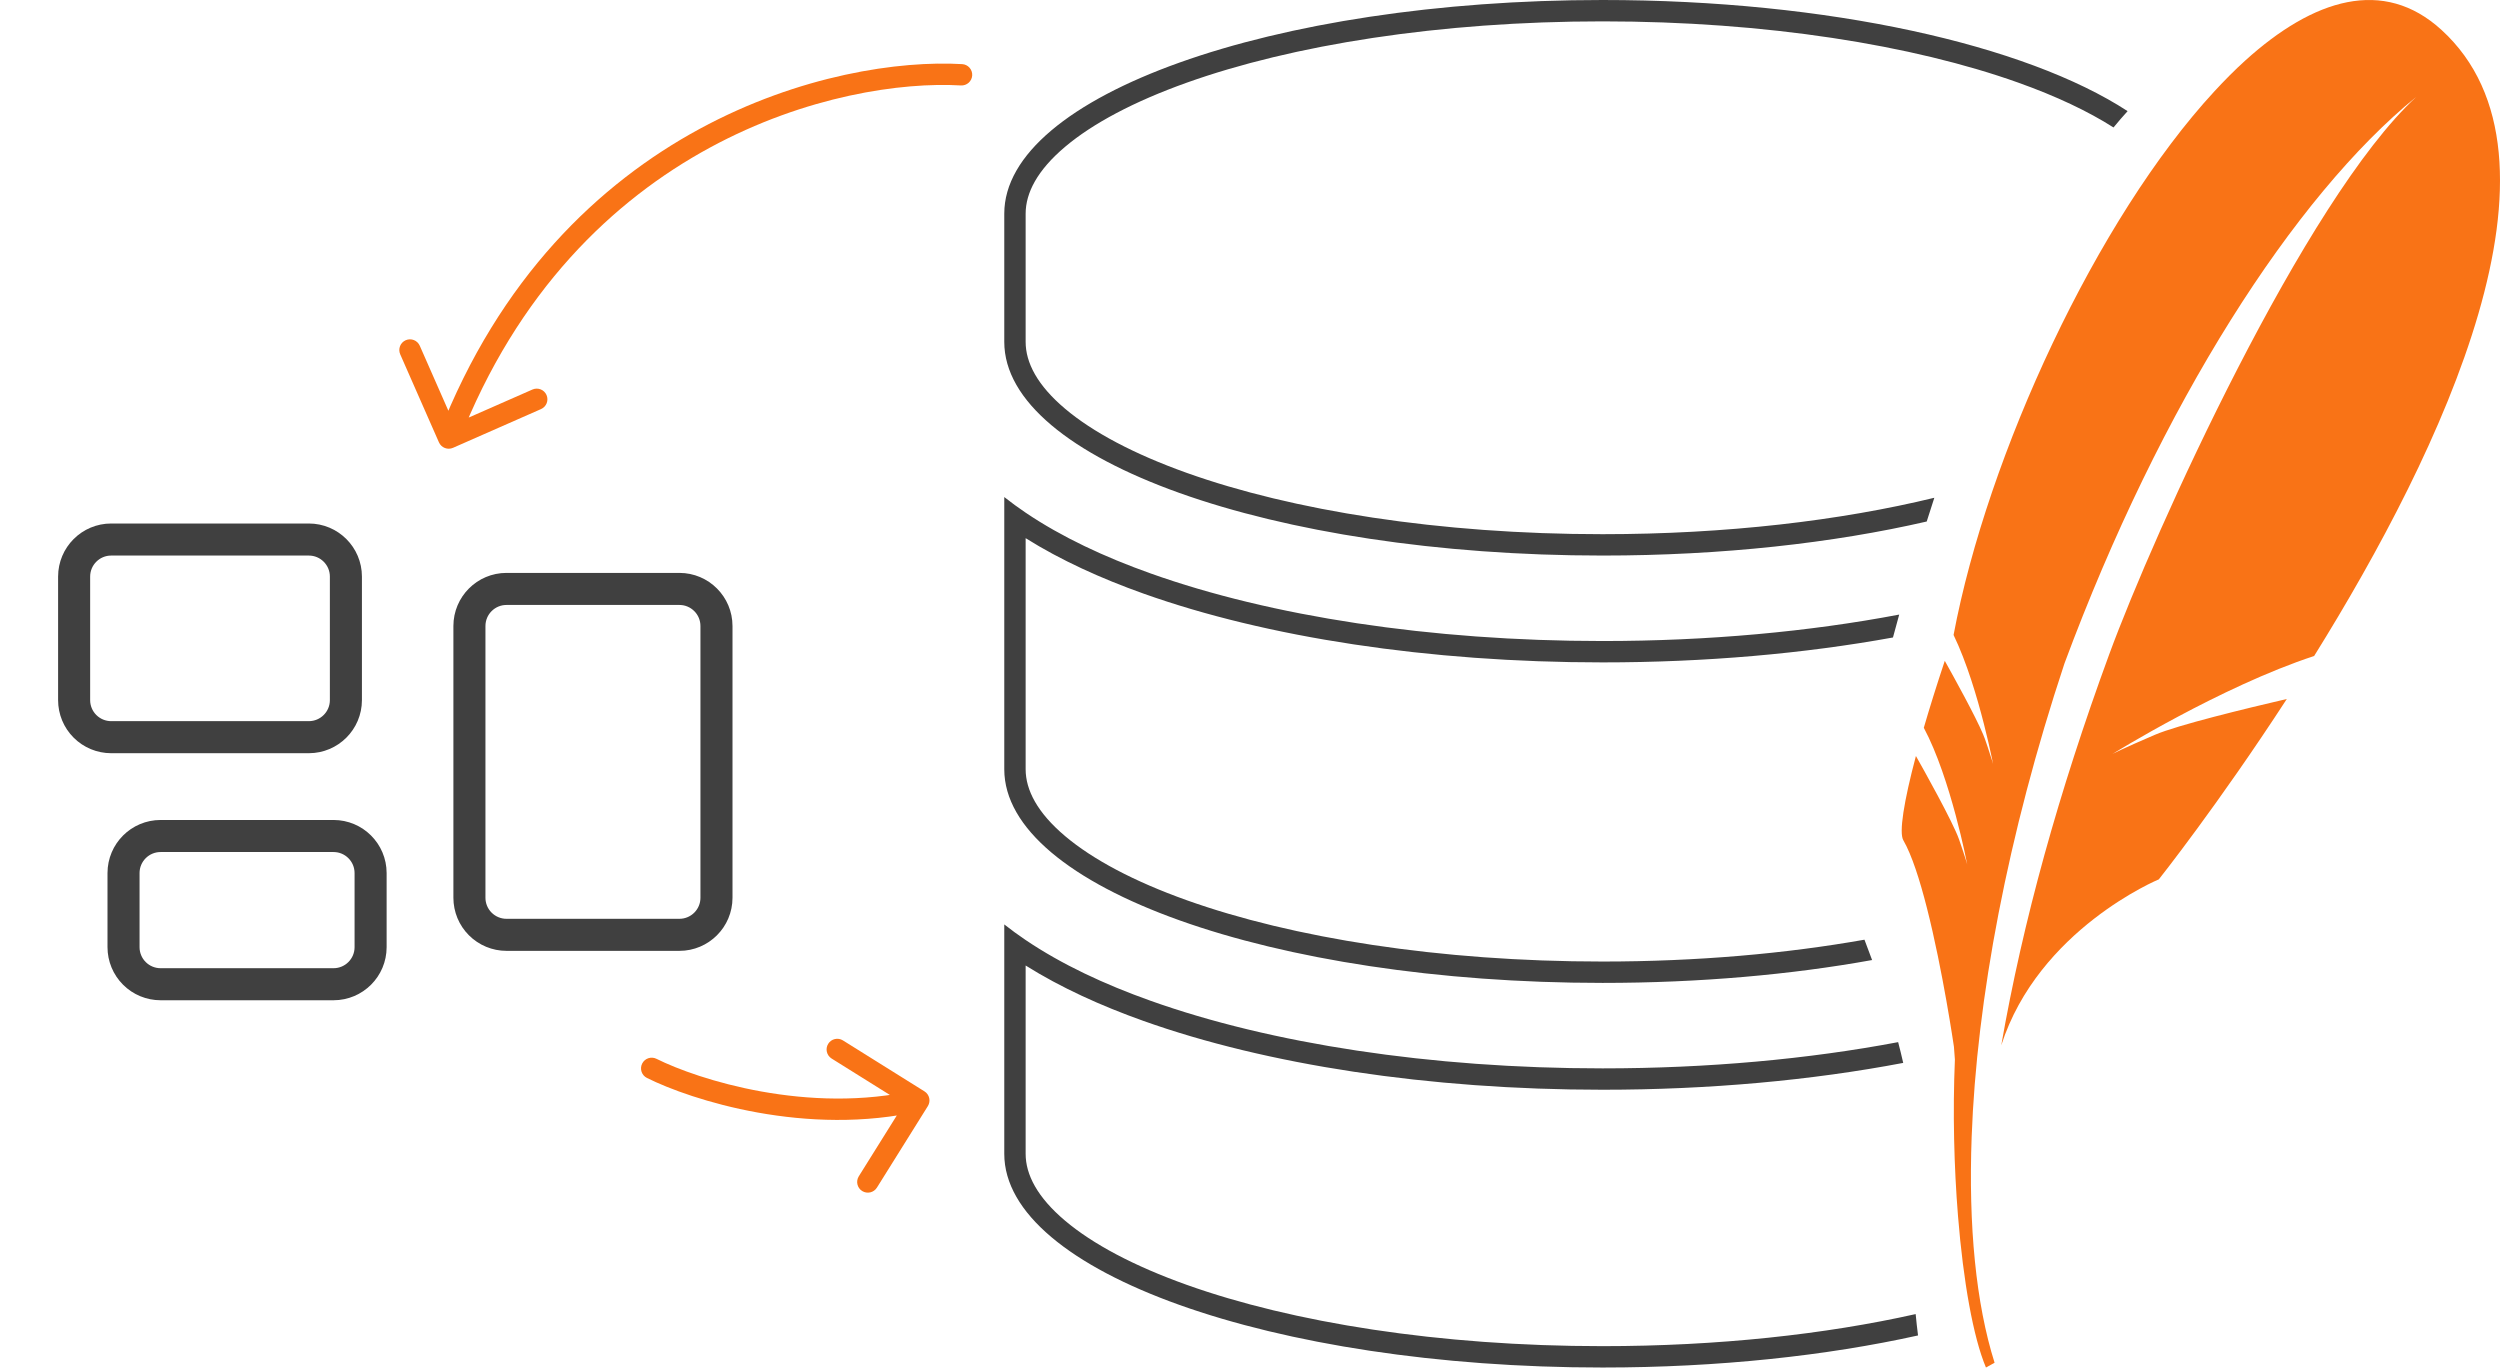
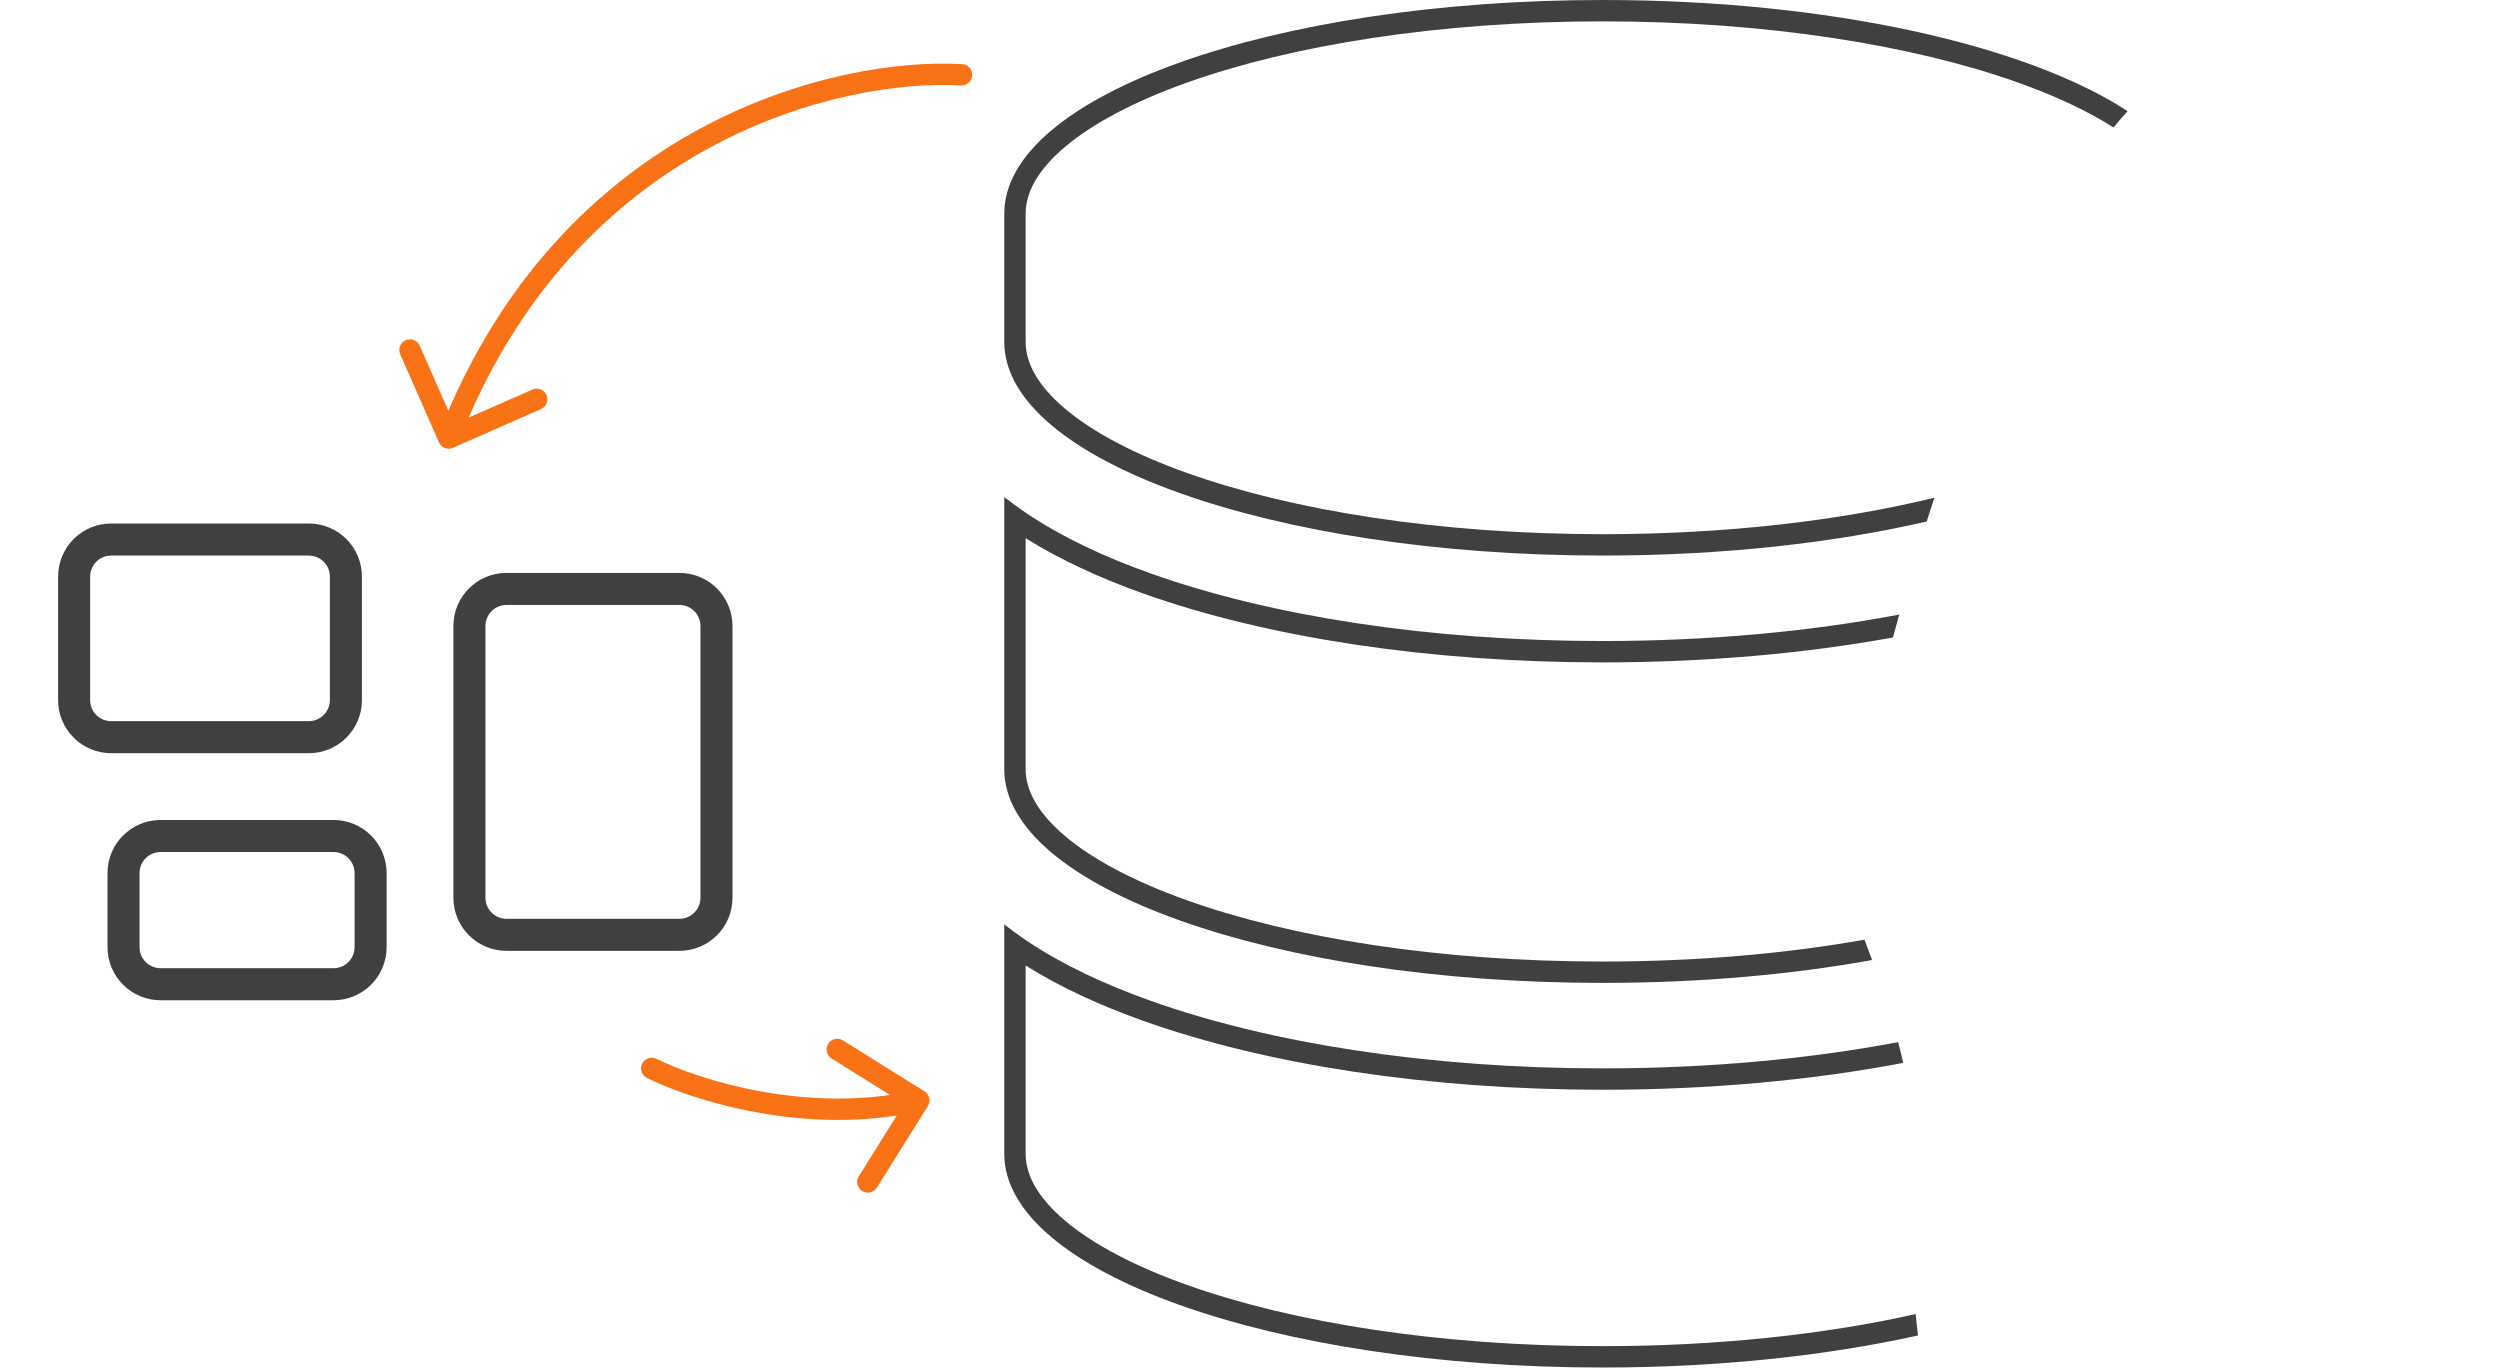
<svg xmlns="http://www.w3.org/2000/svg" width="117" height="64" viewBox="0 0 117 64" fill="none">
  <path fill-rule="evenodd" clip-rule="evenodd" d="M98.912 5.965C97.731 5.212 96.237 4.503 94.462 3.87C89.529 2.108 82.648 1 75 1C67.352 1 60.471 2.108 55.538 3.87C53.067 4.752 51.138 5.78 49.846 6.871C48.549 7.966 48 9.027 48 10V16C48 16.973 48.549 18.034 49.846 19.129C51.138 20.22 53.067 21.248 55.538 22.13C60.471 23.892 67.352 25 75 25C80.784 25 86.13 24.366 90.527 23.295C90.407 23.66 90.288 24.03 90.17 24.407C85.798 25.415 80.59 26 75 26C59.538 26 47 21.525 47 16V10C47 4.475 59.538 0 75 0C85.595 0 94.816 2.101 99.572 5.201C99.358 5.435 99.137 5.69 98.912 5.965ZM88.833 48.772C84.635 49.566 79.927 50 75 50C66.938 50 59.462 48.837 53.85 46.837C51.695 46.071 49.685 45.132 48 43.993C47.652 43.758 47.319 43.515 47 43.263V54C47 59.525 59.538 64 75 64C80.418 64 85.478 63.45 89.764 62.499C89.721 62.168 89.685 61.834 89.653 61.499C85.43 62.446 80.407 63 75 63C67.352 63 60.471 61.892 55.538 60.13C53.067 59.248 51.138 58.22 49.846 57.129C48.549 56.034 48 54.973 48 54V45.186C49.651 46.222 51.538 47.076 53.514 47.779C59.26 49.827 66.854 51 75 51C79.998 51 84.788 50.559 89.07 49.744C88.998 49.423 88.918 49.099 88.833 48.772ZM88.883 28.762C84.673 29.562 79.947 30 75 30C66.938 30 59.462 28.837 53.85 26.837C51.695 26.071 49.685 25.132 48 23.993C47.652 23.758 47.319 23.515 47 23.262V36C47 41.525 59.538 46 75 46C79.538 46 83.823 45.615 87.614 44.93C87.495 44.605 87.376 44.287 87.257 43.978C83.579 44.63 79.417 45 75 45C67.352 45 60.471 43.892 55.538 42.13C53.067 41.248 51.138 40.22 49.846 39.129C48.549 38.034 48 36.973 48 36V25.186C49.651 26.222 51.538 27.076 53.515 27.78C59.26 29.827 66.854 31 75 31C79.812 31 84.431 30.591 88.591 29.834C88.688 29.472 88.785 29.115 88.883 28.762Z" fill="#404040" />
-   <path d="M114.251 1.39C111.555 -1.062 108.291 -0.077 105.07 2.84C104.592 3.273 104.115 3.754 103.641 4.267C98.13 10.232 93.016 21.279 91.427 29.717C92.046 30.998 92.529 32.632 92.847 33.881C92.929 34.201 93.003 34.502 93.061 34.757C93.201 35.363 93.277 35.755 93.277 35.755C93.277 35.755 93.227 35.565 93.025 34.965C92.986 34.85 92.943 34.724 92.892 34.576C92.87 34.515 92.84 34.441 92.807 34.362C92.448 33.509 91.453 31.71 91.016 30.927C90.641 32.053 90.311 33.107 90.034 34.06C91.297 36.419 92.067 40.46 92.067 40.46C92.067 40.46 92 40.198 91.683 39.284C91.401 38.475 89.997 35.966 89.665 35.38C89.096 37.522 88.87 38.968 89.074 39.321C89.469 40.003 89.846 41.18 90.177 42.482C90.925 45.416 91.444 48.987 91.444 48.987C91.444 48.987 91.461 49.224 91.489 49.588C91.385 52.051 91.448 54.605 91.635 56.914C91.882 59.97 92.349 62.595 92.943 64L93.346 63.776C92.474 61.008 92.119 57.38 92.274 53.196C92.509 46.802 93.951 39.09 96.616 31.052C101.119 18.919 107.365 9.183 113.082 4.534C107.871 9.336 100.819 24.878 98.708 30.633C96.344 37.078 94.669 43.127 93.659 48.921C95.401 43.489 101.033 41.154 101.033 41.154C101.033 41.154 103.795 37.678 107.023 32.712C105.09 33.162 101.915 33.932 100.851 34.388C99.282 35.06 98.859 35.289 98.859 35.289C98.859 35.289 103.941 32.131 108.301 30.701C114.297 21.066 120.829 7.378 114.251 1.39Z" fill="#F97316" />
  <path d="M44.971 3.999C45.246 4.015 45.483 3.805 45.499 3.529C45.515 3.254 45.305 3.017 45.029 3.001L44.971 3.999ZM20.542 20.701C20.654 20.954 20.949 21.069 21.201 20.958L25.32 19.145C25.573 19.034 25.688 18.739 25.577 18.486C25.465 18.233 25.17 18.119 24.918 18.23L21.256 19.841L19.645 16.18C19.534 15.927 19.239 15.812 18.986 15.923C18.733 16.035 18.619 16.33 18.73 16.582L20.542 20.701ZM45.029 3.001C39.209 2.659 26.233 5.663 20.534 20.319L21.466 20.681C26.966 6.537 39.457 3.675 44.971 3.999L45.029 3.001Z" fill="#F97316" />
  <path d="M30.724 49.553C30.477 49.429 30.176 49.529 30.053 49.776C29.929 50.023 30.029 50.324 30.276 50.447L30.724 49.553ZM43.424 51.765C43.57 51.531 43.499 51.222 43.265 51.076L39.449 48.691C39.215 48.545 38.906 48.616 38.76 48.85C38.614 49.084 38.685 49.393 38.919 49.539L42.311 51.659L40.191 55.051C40.045 55.285 40.116 55.594 40.35 55.74C40.584 55.886 40.893 55.815 41.039 55.581L43.424 51.765ZM30.276 50.447C32.34 51.479 37.762 53.222 43.112 51.987L42.888 51.013C37.838 52.178 32.66 50.521 30.724 49.553L30.276 50.447Z" fill="#F97316" />
  <path d="M3.469 26.984C3.469 26.027 4.246 25.25 5.203 25.25H14.453C15.411 25.25 16.188 26.027 16.188 26.984V32.766C16.188 33.723 15.411 34.5 14.453 34.5H5.203C4.743 34.5 4.302 34.317 3.977 33.992C3.651 33.667 3.469 33.226 3.469 32.766V26.984ZM21.969 29.297C21.969 28.34 22.746 27.562 23.703 27.562H31.797C32.754 27.562 33.531 28.34 33.531 29.297V42.016C33.531 42.973 32.754 43.75 31.797 43.75H23.703C23.243 43.75 22.802 43.567 22.477 43.242C22.151 42.917 21.969 42.476 21.969 42.016V29.297ZM5.781 40.859C5.781 39.902 6.558 39.125 7.516 39.125H15.609C16.567 39.125 17.344 39.902 17.344 40.859V44.328C17.344 45.285 16.567 46.062 15.609 46.062H7.516C7.056 46.062 6.614 45.88 6.289 45.554C5.964 45.229 5.781 44.788 5.781 44.328V40.859Z" stroke="#404040" stroke-width="1.5" stroke-linecap="round" stroke-linejoin="round" />
</svg>